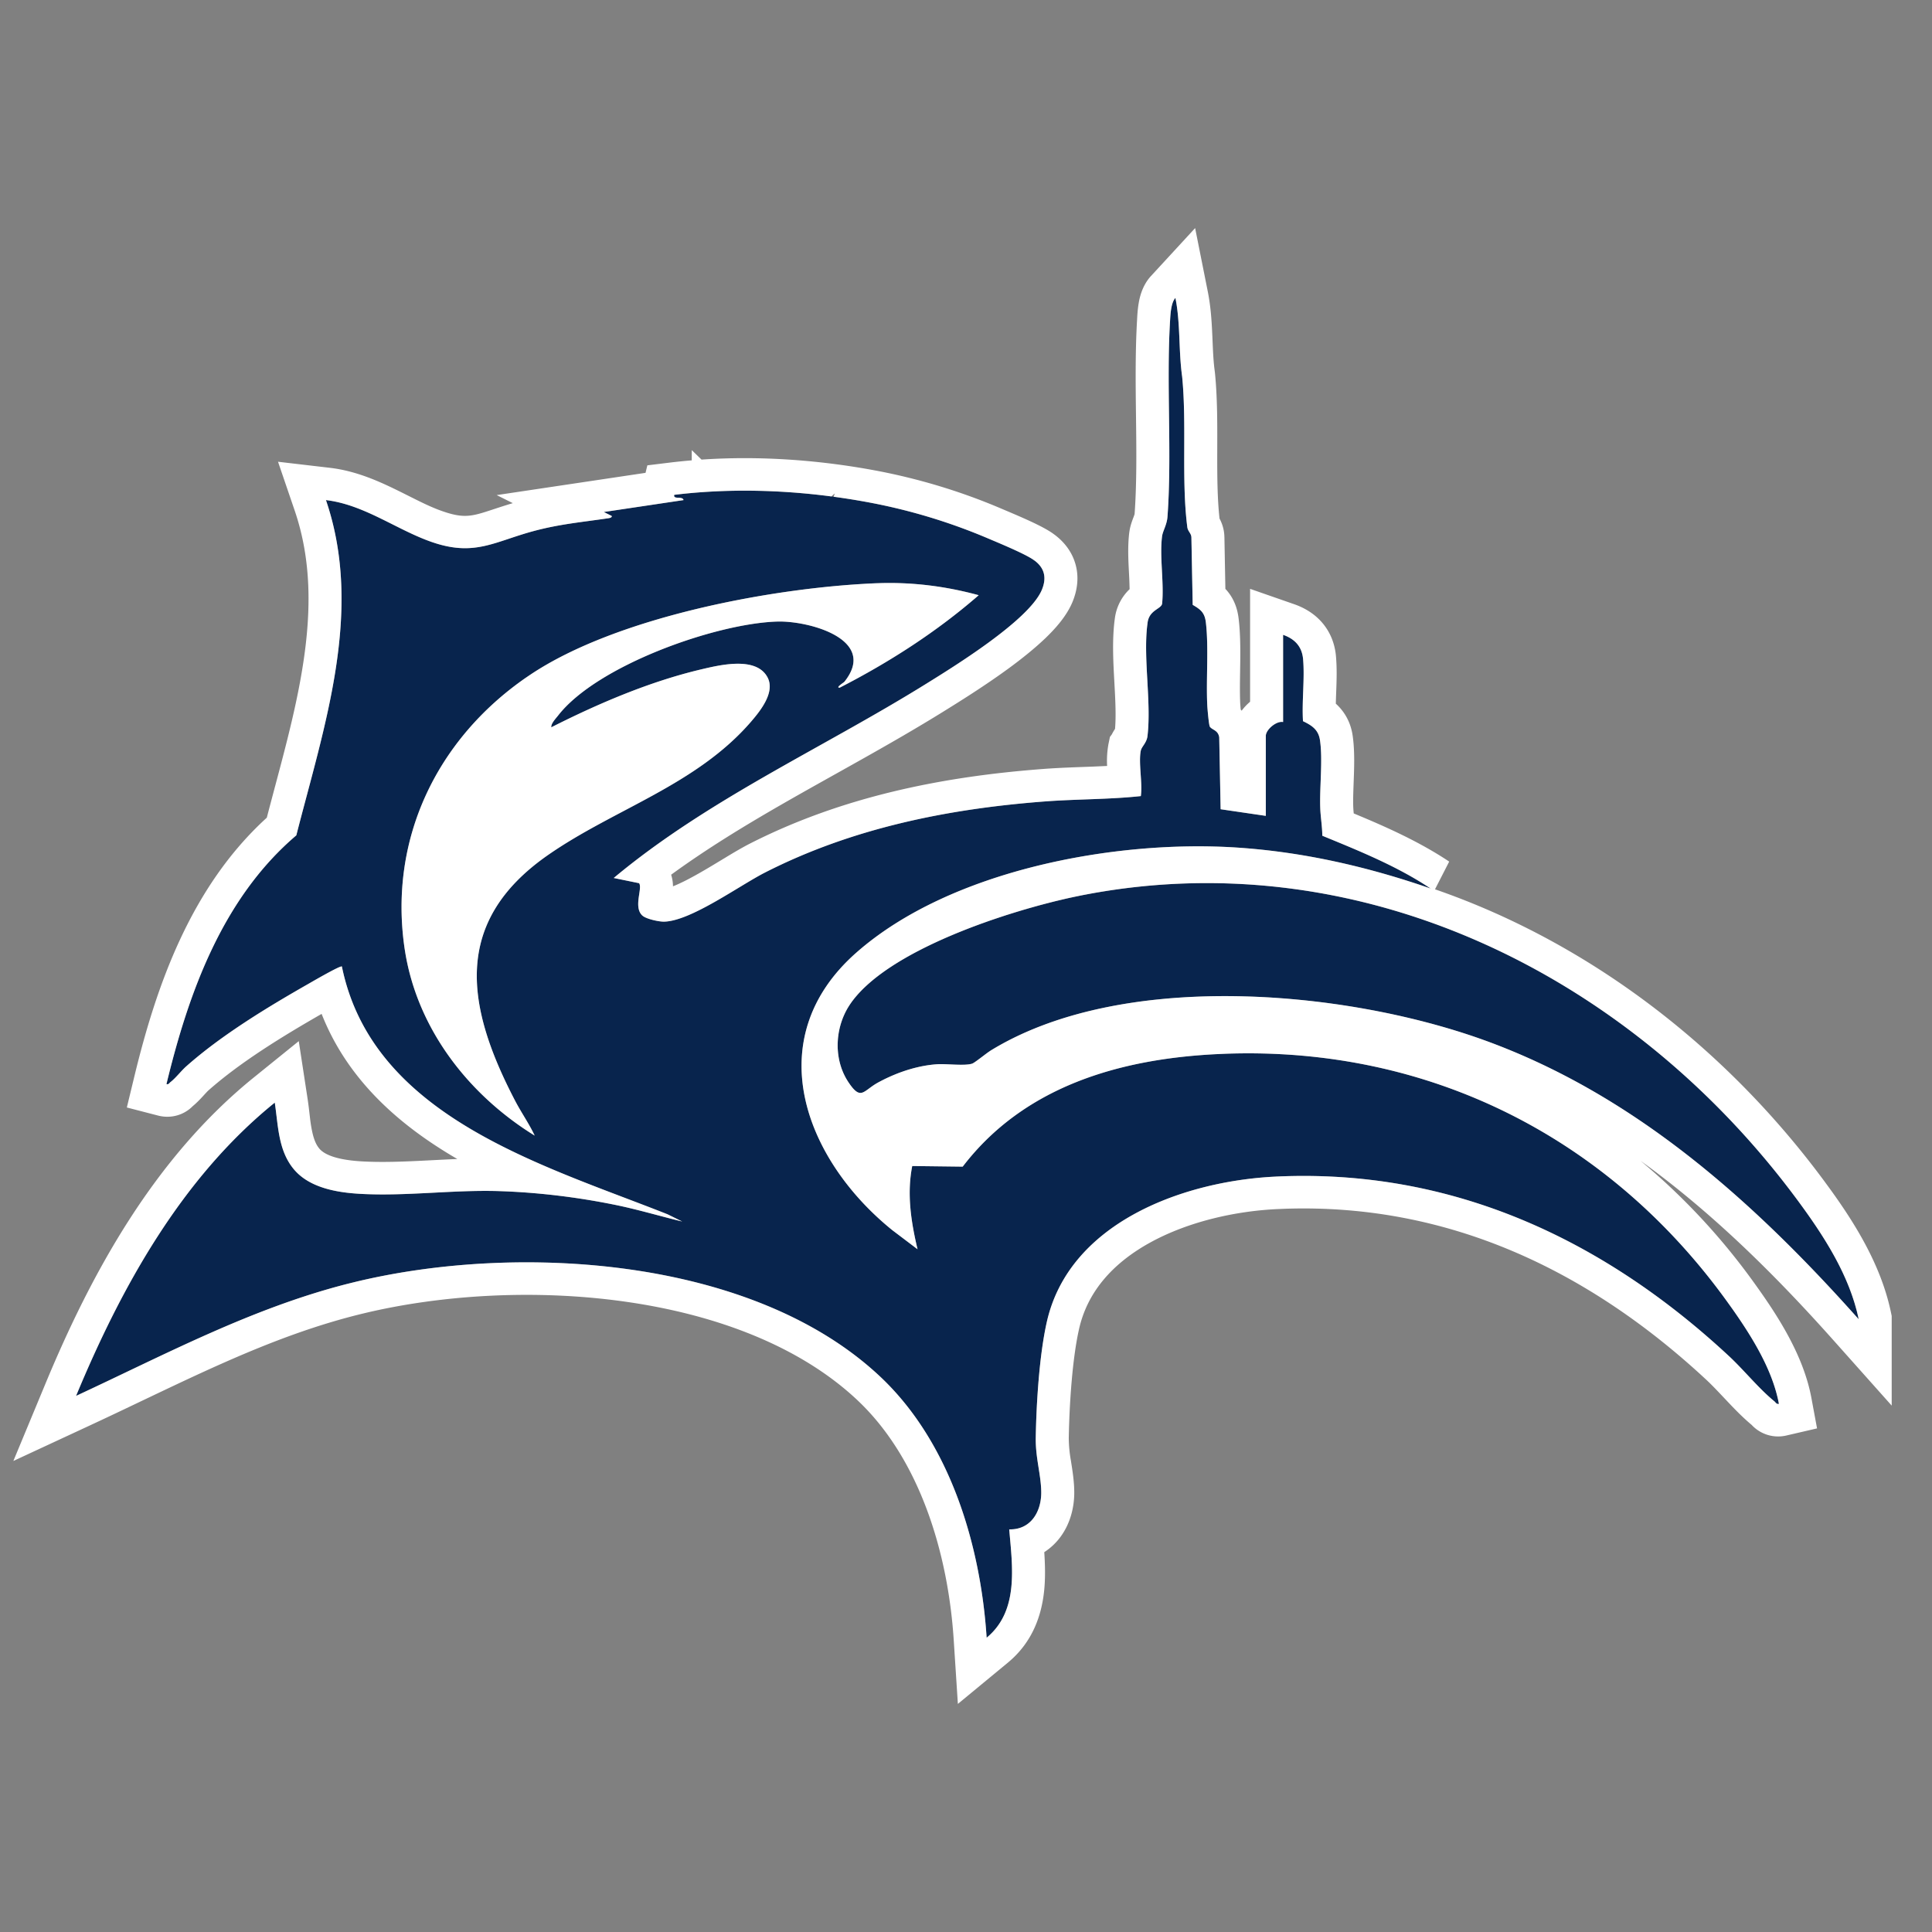
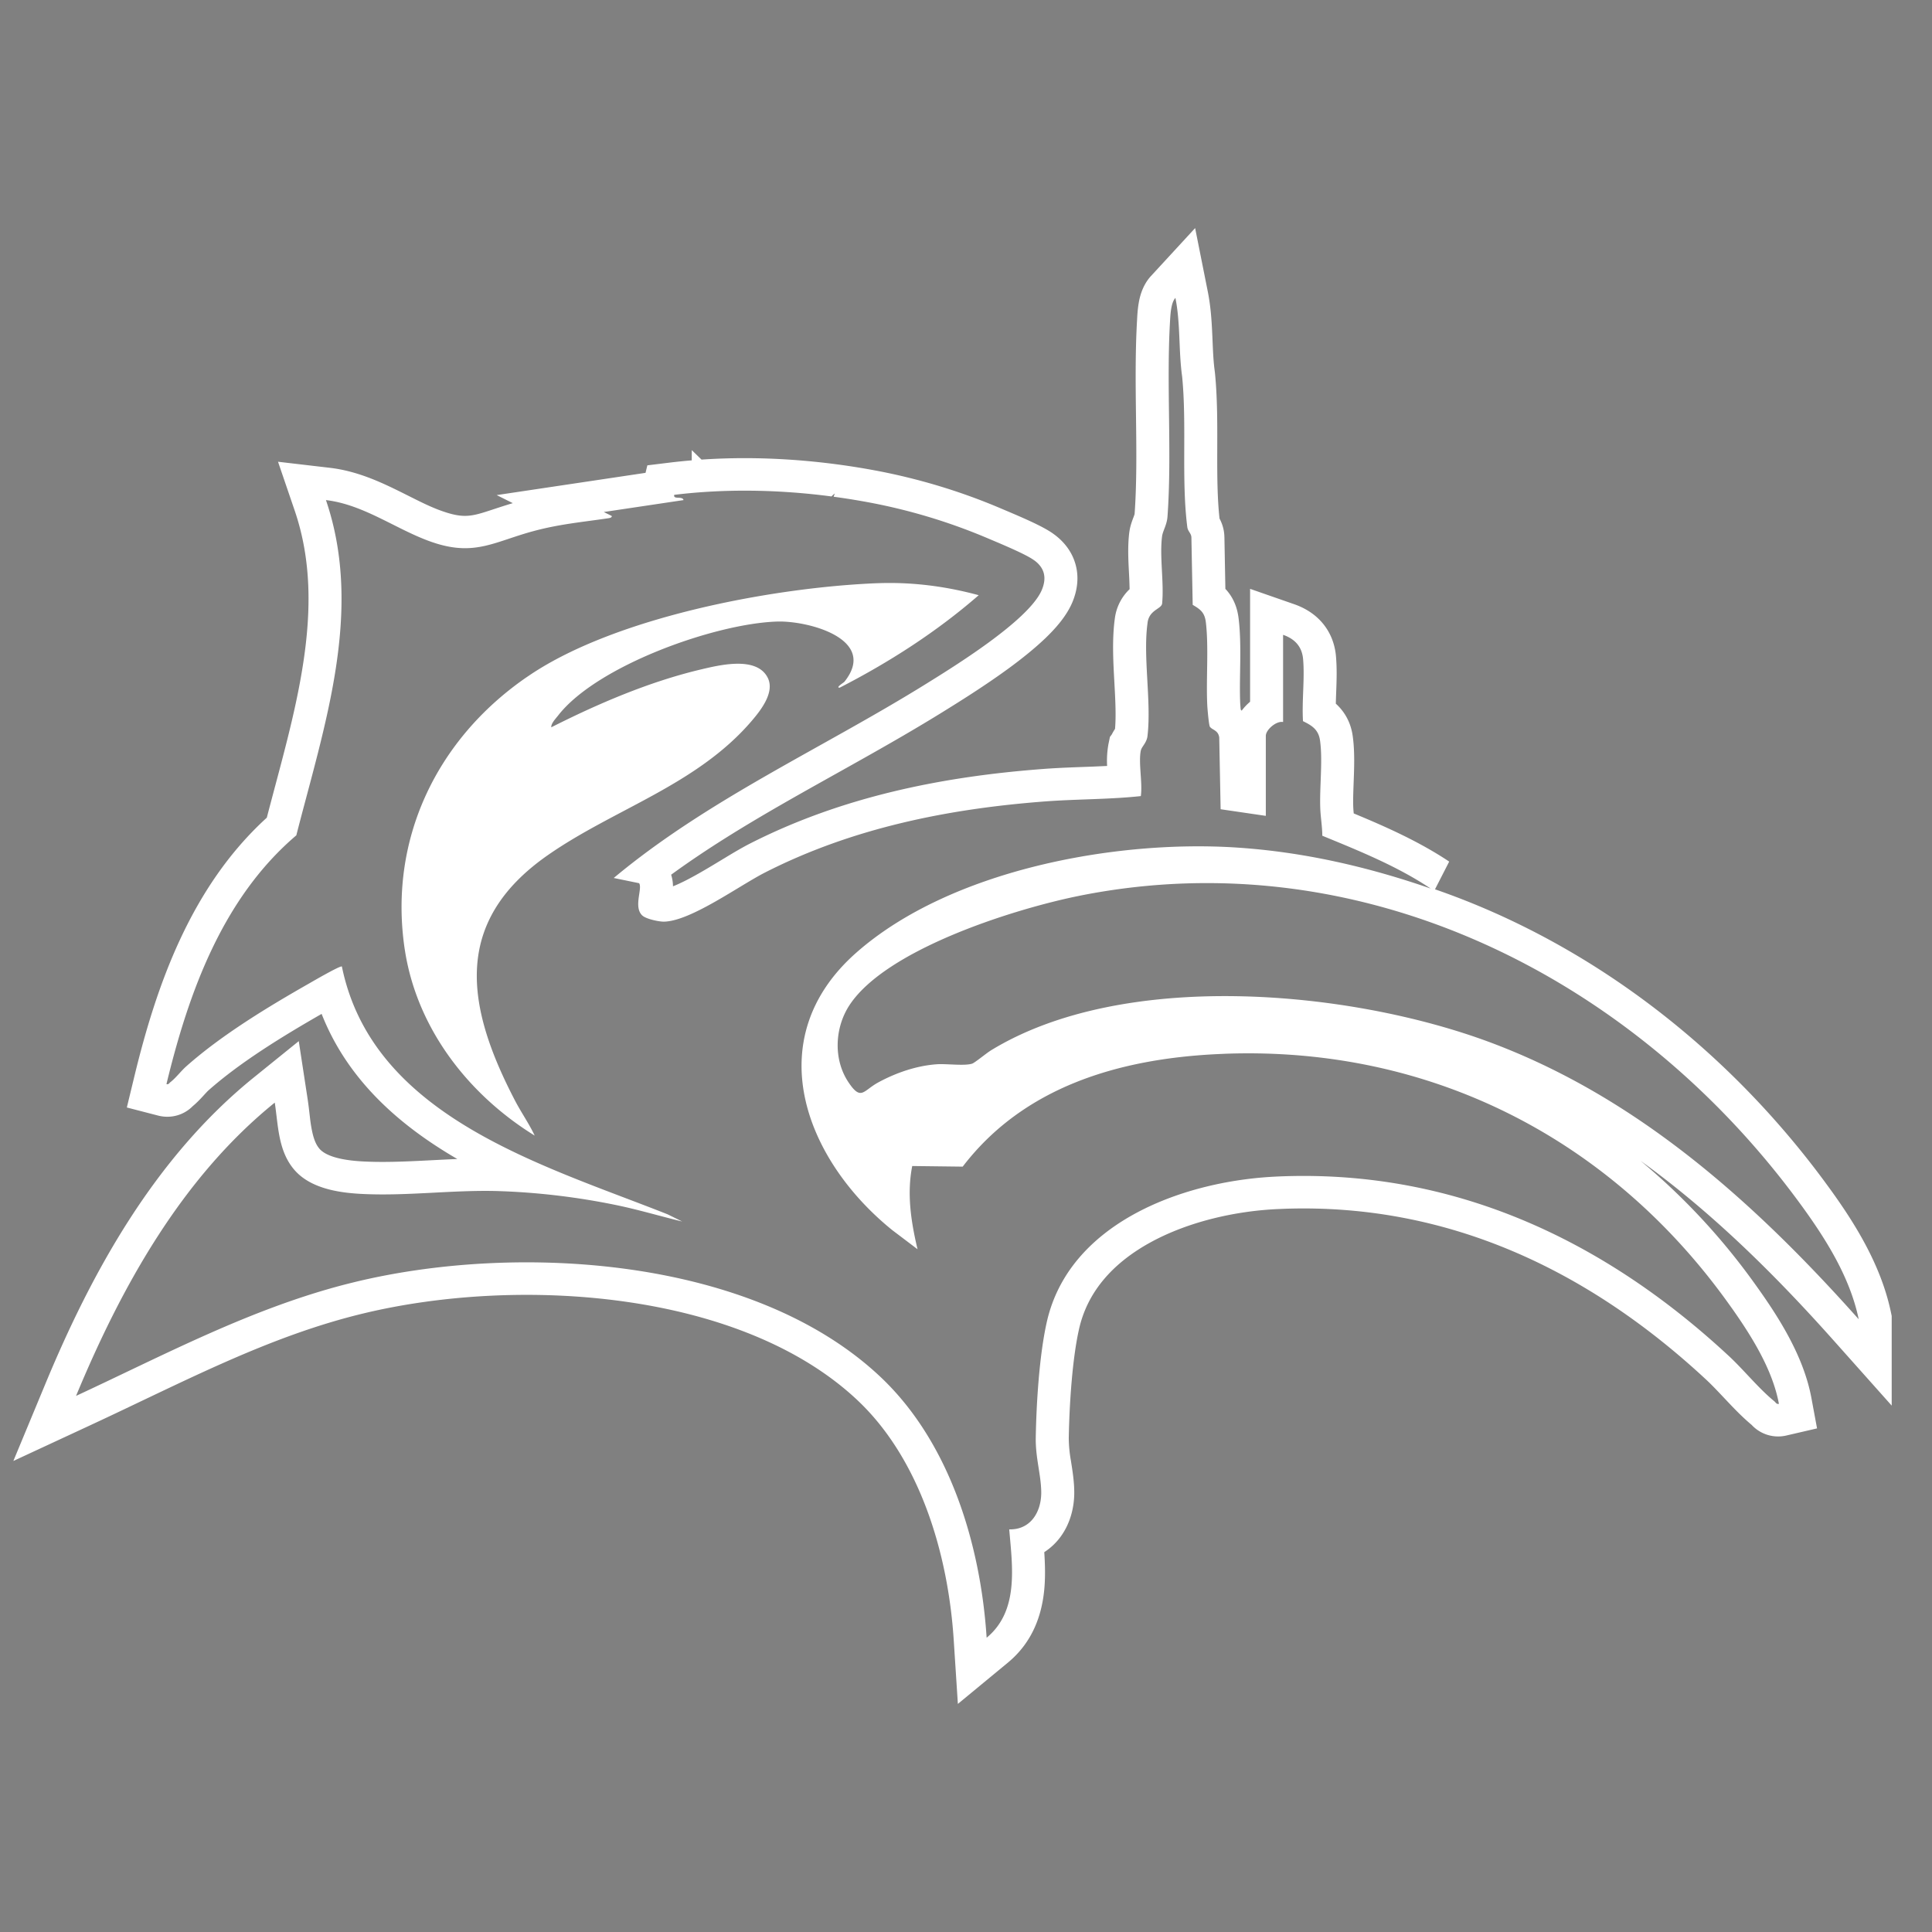
<svg xmlns="http://www.w3.org/2000/svg" width="72" height="72" fill="none">
  <rect width="100%" height="100%" fill="#808080" stroke="none" />
-   <path fill="#08244D" d="M42.517 27.967c.03-.144.217-.282.247-.542.15-1.297-.177-2.96.005-4.23.066-.465.5-.496.54-.695.077-.785-.1-1.75-.002-2.513.026-.201.18-.425.202-.734.169-2.355-.046-4.901.096-7.292.014-.246.033-.679.2-.86.19.962.114 1.958.25 2.929.178 1.798-.034 3.85.193 5.618.02.16.152.228.152.39l.048 2.503c.299.175.447.291.49.655.112.935.005 2.13.054 3.1.007.135.059.736.097.788.093.127.305.123.348.394l.053 2.68 1.683.247v-2.98c0-.233.395-.568.644-.516v-3.25c.441.154.705.44.745.909.064.736-.049 1.561-.003 2.308.332.16.575.316.633.71.11.75-.02 1.76.01 2.55.013.32.075.678.076 1.009 1.383.568 2.794 1.137 4.038 1.968-2.335-.81-4.729-1.36-7.208-1.526-4.542-.302-10.701.836-14.193 3.914-3.633 3.2-1.941 7.692 1.337 10.342l.942.713c-.242-1.02-.403-2.06-.198-3.102l1.881.023c2.352-3.075 6.048-4.071 9.787-4.207 7.64-.276 14.34 3.154 18.74 9.29.79 1.1 1.643 2.416 1.891 3.757-.093.022-.117-.053-.173-.098-.572-.467-1.128-1.16-1.683-1.676-4.685-4.358-10.335-7.005-16.894-6.695-3.432.163-7.69 1.704-8.53 5.407-.282 1.238-.393 3.033-.415 4.316-.013.757.194 1.372.204 2.02.011.736-.384 1.424-1.193 1.404.119 1.39.367 3.04-.842 4.038-.225-3.468-1.37-7.285-3.963-9.726-4.736-4.46-13.463-4.995-19.52-3.545-3.72.89-7.019 2.665-10.452 4.26 1.685-4.06 3.936-8.125 7.406-10.931.13.846.123 1.76.693 2.462.573.707 1.602.887 2.475.937 1.701.099 3.447-.151 5.156-.102 1.443.041 2.926.224 4.343.51.85.171 1.676.422 2.517.624l-.547-.269c-4.654-1.844-10.99-3.627-12.136-9.234-.048-.05-1.085.553-1.222.632-1.536.875-3.254 1.915-4.574 3.085-.198.175-.393.438-.594.592-.05.038-.063.095-.148.073.825-3.41 2.09-6.93 4.84-9.27 1.031-4.043 2.52-8.35 1.104-12.494 1.426.167 2.638 1.11 3.95 1.564 1.586.548 2.316-.011 3.779-.407.982-.265 1.802-.333 2.787-.48.043-.006.149-.022.135-.085l-.297-.148 2.972-.444c-.034-.165-.393-.003-.346-.196 2.367-.287 4.842-.162 7.184.27 1.541.283 3.053.734 4.491 1.346.43.183 1.332.554 1.685.787.434.285.537.67.338 1.142-.478 1.129-3.247 2.838-4.34 3.516-3.87 2.402-8.105 4.29-11.613 7.218l.945.194c.139.192-.224.893.123 1.208.14.126.62.23.812.225.997-.024 2.796-1.34 3.76-1.832 3.255-1.658 6.823-2.377 10.461-2.65 1.178-.088 2.373-.071 3.542-.197.07-.49-.094-1.244 0-1.7zm-6.044-5.785a12.5 12.5 0 0 0-3.792-.446c-3.862.156-9.693 1.25-12.919 3.409-3.424 2.292-5.291 6.06-4.684 10.201.432 2.944 2.352 5.434 4.848 6.975-.208-.441-.493-.848-.72-1.28-1.833-3.504-2.386-6.672 1.22-9.18 2.468-1.716 5.534-2.604 7.574-4.979.35-.407.89-1.087.606-1.633-.419-.804-1.792-.464-2.498-.297-1.908.453-3.822 1.272-5.563 2.153-.017-.14.166-.326.253-.438 1.442-1.86 5.858-3.432 8.167-3.503 1.169-.036 3.768.659 2.504 2.242-.028.035-.352.23-.174.221 1.846-.947 3.615-2.084 5.178-3.445" />
-   <path fill="#08244D" d="M69.268 49.165c-3.854-4.324-8.226-8.27-13.76-10.328-5.248-1.952-13.647-2.714-18.586.312-.155.095-.597.46-.695.49-.288.092-.963-.002-1.315.023-.761.054-1.525.319-2.188.68-.56.306-.632.7-1.108-.014-.573-.862-.508-2.054.06-2.898 1.406-2.085 6.193-3.58 8.6-4.057 10.496-2.078 20.57 3.05 26.705 11.344.98 1.325 1.95 2.814 2.287 4.448" />
  <path fill="#fff" d="M45.011 10.868c.116.58.147 1.15.169 1.641.02.454.032.834.074 1.2l.02.157.002.023.003.023c.096.972.086 2.003.084 2.941-.002.9.003 1.722.085 2.472.075.139.177.38.181.69h.001l.036 1.932q.04.04.077.085c.269.326.377.686.417 1.022v.001c.067.555.066 1.159.059 1.693-.008.565-.02 1.05.001 1.486l.01.134.008.078q.018.019.035.04c.096-.13.204-.24.314-.334v-4.207l1.64.571c.373.13.757.346 1.059.704.29.343.444.746.494 1.162l.008.083c.04.453.023.914.009 1.297q-.01.249-.015.462.034.03.068.064c.286.284.47.636.546 1.043l.013.082c.072.493.062 1.031.047 1.473-.016.486-.037.865-.024 1.202l.005.089.012.137c1.168.485 2.421 1.037 3.558 1.795l-.529 1.033c5.76 1.99 10.825 5.896 14.497 10.861l.187.255c.94 1.293 1.941 2.874 2.311 4.665l.025.12v3.34l-2.155-2.418c-2.222-2.494-4.582-4.816-7.206-6.706a24.5 24.5 0 0 1 4.272 4.601c.785 1.095 1.795 2.607 2.097 4.24l.21 1.132-1.138.264a1.345 1.345 0 0 1-1.3-.395c-.332-.277-.641-.597-.904-.876-.3-.316-.54-.577-.78-.8-4.431-4.123-9.672-6.58-15.702-6.378l-.288.012c-1.574.074-3.304.467-4.702 1.226-1.385.753-2.364 1.814-2.687 3.235-.253 1.113-.363 2.806-.385 4.071a5 5 0 0 0 .08.847c.04.26.1.607.119.975l.005.16v.107c-.01.54-.16 1.13-.533 1.622a2.3 2.3 0 0 1-.584.542c.03.457.045.958-.005 1.44-.095.905-.422 1.91-1.352 2.678L35.697 63.5l-.155-2.39c-.213-3.265-1.274-6.674-3.48-8.825l-.106-.102c-2.12-1.996-5.211-3.177-8.593-3.665-3.37-.487-6.908-.267-9.787.422-3.561.852-6.694 2.542-10.218 4.178l-2.86 1.328 1.197-2.883c1.711-4.122 4.057-8.412 7.765-11.41l1.674-1.353.323 2.11c.089.583.087.817.17 1.228.058.282.13.466.225.603l.042.056c.206.253.713.433 1.586.484.775.044 1.573.01 2.44-.034.362-.018.739-.039 1.123-.054l-.187-.11c-2.061-1.229-3.923-2.888-4.87-5.298-1.488.853-3.042 1.81-4.219 2.852-.04.036-.085.086-.207.218-.08.088-.219.237-.384.374q-.038.04-.105.095c-.123.1-.312.215-.566.267-.245.05-.46.023-.615-.017l-1.163-.301.279-1.153c.809-3.34 2.084-7.05 4.937-9.647.509-1.958 1.059-3.826 1.353-5.733.308-1.992.308-3.893-.315-5.716l-.62-1.816 1.932.226c.931.109 1.747.466 2.416.79.728.354 1.233.639 1.796.833 1.012.35 1.219.107 2.606-.306l-.601-.3 5.547-.829.068-.28.851-.104q.4-.048.804-.082v-.381l.364.353c2.141-.145 4.322.01 6.393.39 1.63.3 3.23.778 4.753 1.426.203.087.555.233.892.384.313.14.716.329.988.507.395.26.753.645.907 1.18.152.526.056 1.029-.116 1.437-.22.517-.632.976-1.004 1.333-.397.38-.869.757-1.335 1.1-.934.686-1.939 1.307-2.48 1.643-1.957 1.213-4.052 2.325-5.98 3.433-1.45.833-2.845 1.685-4.15 2.637a1.5 1.5 0 0 1 .068.432l.067-.027c.256-.106.554-.26.884-.447s.656-.386.984-.584c.313-.19.644-.387.931-.533 3.453-1.758 7.2-2.502 10.934-2.782.618-.047 1.242-.065 1.82-.087l.559-.025a3.5 3.5 0 0 1 .05-.817l.055-.265.07-.094a2 2 0 0 1 .12-.206c.043-.5.011-1.088-.028-1.798s-.086-1.566.024-2.339a1.82 1.82 0 0 1 .547-1.069 18 18 0 0 0-.026-.66c-.021-.414-.05-.955.015-1.461l.009-.06c.023-.14.06-.255.085-.33s.065-.177.075-.203l.028-.083c.08-1.118.069-2.292.054-3.525-.015-1.218-.034-2.498.04-3.744.005-.104.017-.345.057-.584.03-.18.117-.648.459-1.02L44.539 8.5zm-1.207.234c-.166.18-.185.613-.2.86-.14 2.39.074 4.936-.095 7.291-.022.31-.176.533-.202.734-.098.763.079 1.728.001 2.513-.038.199-.473.23-.54.695l-.015.12c-.146 1.254.157 2.854.011 4.11l-.007.048c-.046.23-.212.359-.24.494l-.002.002c-.094.455.07 1.209 0 1.699-1.169.126-2.364.11-3.542.197-3.638.273-7.206.992-10.461 2.65-.964.491-2.763 1.808-3.76 1.832-.18.005-.613-.086-.781-.202l-.03-.023c-.348-.315.015-1.016-.124-1.208l-.945-.194c3.508-2.928 7.743-4.816 11.614-7.218 1.075-.667 3.775-2.334 4.315-3.463l.024-.053c.186-.442.108-.809-.26-1.088l-.078-.054c-.265-.175-.839-.427-1.29-.62l-.395-.167a21.4 21.4 0 0 0-4.49-1.347 26 26 0 0 0-1.245-.198l.043-.12-.003.001a1 1 0 0 0-.12.108c-1.938-.255-3.935-.294-5.86-.06-.047.193.312.031.346.196l-2.972.444.297.148c.014.063-.092.079-.135.085-.985.147-1.805.215-2.787.48-1.418.383-2.147.92-3.633.455l-.146-.048c-1.312-.453-2.524-1.397-3.95-1.564 1.415 4.144-.073 8.452-1.104 12.493-2.75 2.341-4.015 5.86-4.84 9.271.085.022.099-.035.148-.073.201-.154.396-.417.594-.592 1.32-1.17 3.038-2.21 4.574-3.085.137-.079 1.174-.681 1.222-.632 1.146 5.607 7.482 7.39 12.136 9.234l.547.269c-.841-.202-1.668-.453-2.517-.624a26 26 0 0 0-4.072-.5l-.27-.01c-1.71-.05-3.456.2-5.157.102-.873-.05-1.902-.23-2.475-.937-.57-.702-.564-1.616-.693-2.462-3.47 2.806-5.72 6.871-7.406 10.93 3.326-1.544 6.526-3.258 10.104-4.173l.348-.086c6.057-1.45 14.784-.914 19.52 3.545 2.593 2.441 3.738 6.258 3.963 9.726 1.21-.998.96-2.648.842-4.038.784.02 1.18-.626 1.193-1.335v-.069c-.01-.648-.217-1.263-.204-2.02.022-1.283.133-3.078.414-4.316.828-3.645 4.967-5.196 8.37-5.398l.16-.009c6.56-.31 12.21 2.337 16.895 6.695.555.517 1.11 1.21 1.683 1.676.056.045.08.12.173.098-.232-1.257-.997-2.492-1.742-3.549l-.15-.209c-4.4-6.135-11.099-9.565-18.739-9.289l-.35.016c-3.62.184-7.158 1.212-9.437 4.191l-1.881-.023c-.205 1.042-.044 2.082.198 3.102l-.942-.713c-3.279-2.65-4.97-7.142-1.338-10.342 3.493-3.078 9.652-4.216 14.194-3.914 2.48.165 4.873.717 7.208 1.526-1.244-.831-2.656-1.4-4.038-1.968 0-.331-.063-.688-.075-1.009-.032-.79.098-1.8-.011-2.55-.058-.394-.3-.55-.633-.71-.046-.747.067-1.572.004-2.308-.041-.47-.305-.756-.746-.91v3.25c-.249-.051-.644.284-.644.518v2.979l-1.684-.247-.052-2.68c-.043-.271-.255-.267-.348-.394-.038-.052-.09-.653-.097-.789-.05-.97.058-2.164-.053-3.099-.044-.364-.192-.48-.491-.655l-.048-2.503c0-.162-.131-.23-.152-.39-.227-1.767-.015-3.82-.194-5.618-.135-.971-.058-1.966-.25-2.928m23.177 33.615c-6.135-8.295-16.21-13.422-26.704-11.344l-.233.048c-2.471.523-7.006 1.989-8.368 4.01-.568.843-.633 2.035-.06 2.897.476.714.548.32 1.108.014.663-.361 1.427-.626 2.188-.68.352-.025 1.027.069 1.315-.022.085-.027.435-.31.625-.444l.07-.047c4.94-3.026 13.338-2.264 18.587-.312 5.533 2.057 9.905 6.003 13.759 10.328-.338-1.634-1.307-3.123-2.287-4.448m-34.3-22.981c1.287-.052 2.555.11 3.792.446-1.563 1.361-3.332 2.498-5.178 3.445h-.028c-.11-.015.176-.188.202-.22 1.264-1.584-1.335-2.279-2.504-2.243-2.309.071-6.725 1.642-8.167 3.503-.087.112-.27.299-.253.438 1.74-.881 3.655-1.7 5.563-2.153.706-.167 2.08-.507 2.498.297.284.546-.257 1.226-.606 1.633-2.04 2.375-5.106 3.263-7.574 4.98-3.606 2.507-3.053 5.674-1.22 9.18.227.431.512.838.72 1.279-2.457-1.517-4.355-3.953-4.826-6.837l-.022-.138c-.598-4.076 1.202-7.791 4.525-10.093l.16-.108c3.225-2.16 9.056-3.253 12.918-3.41m-10.205-3.62h.003z" />
</svg>